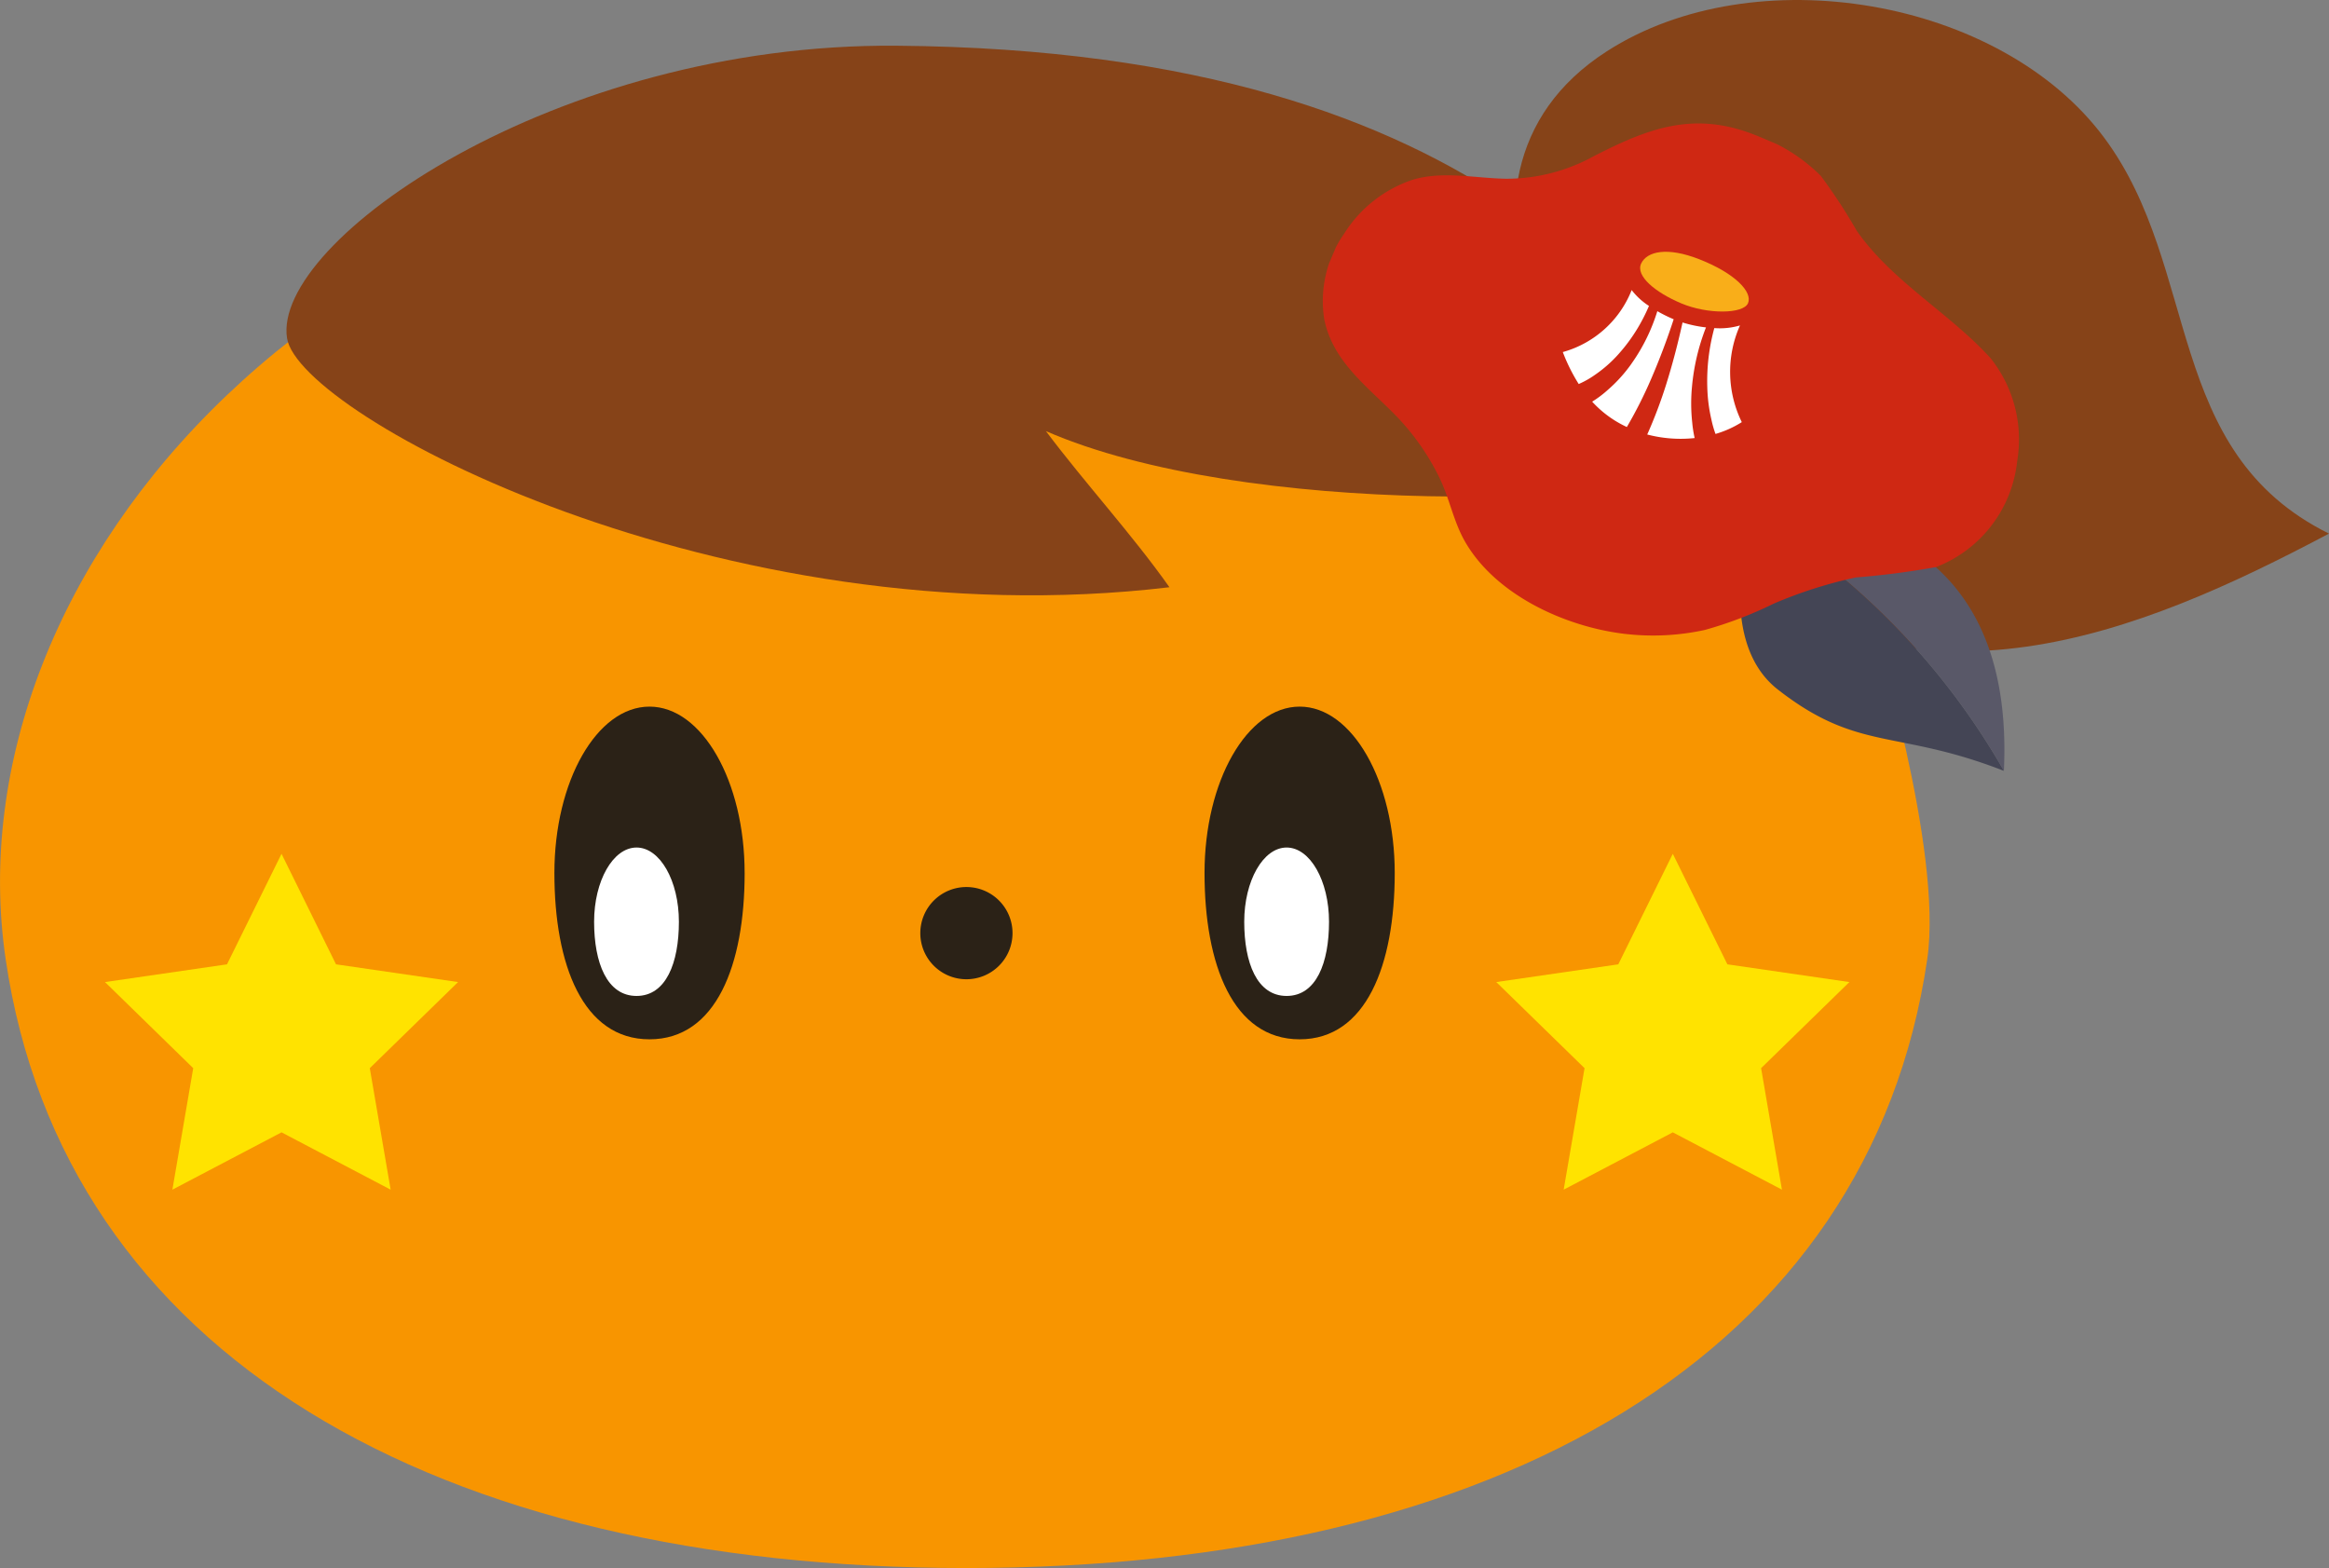
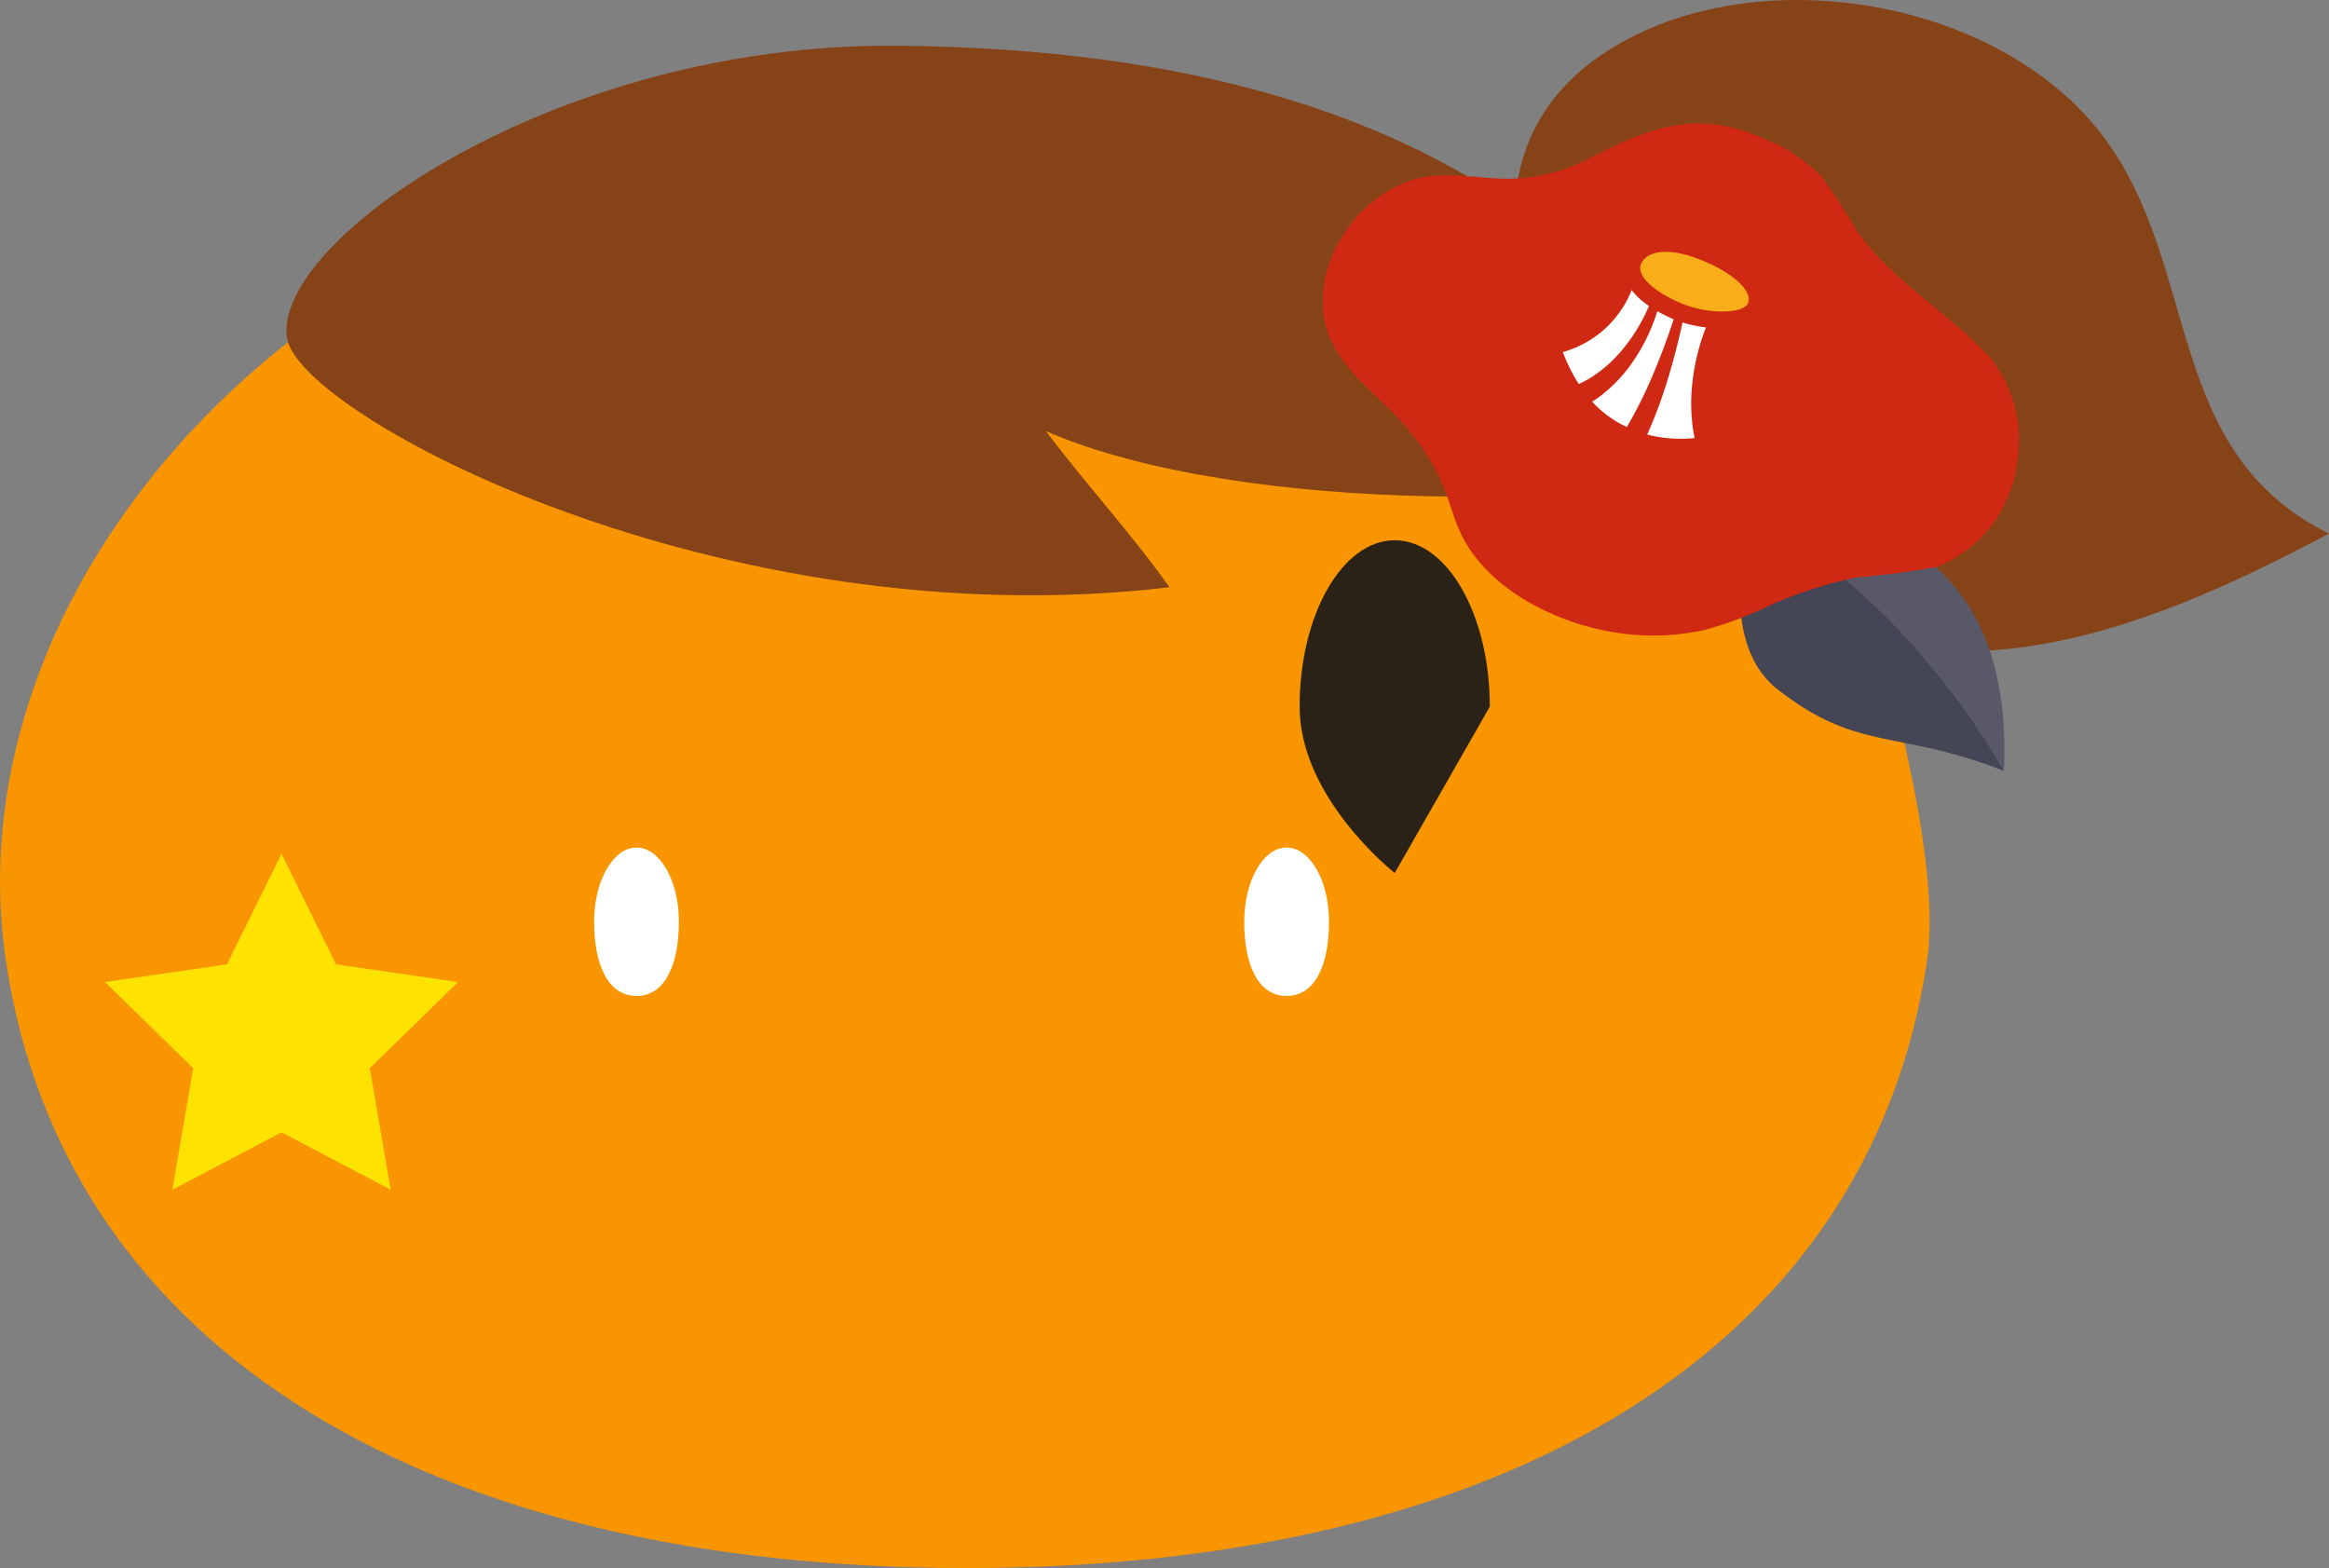
<svg xmlns="http://www.w3.org/2000/svg" width="119.017" height="80.124" viewBox="0 0 119.017 80.124">
  <rect x="0" y="0" width="119.017" height="80.124" fill="#808080" stroke="none" />
  <defs>
    <clipPath id="clip-path">
      <rect id="長方形_10717" data-name="長方形 10717" width="41.852" height="26.573" transform="translate(0 0)" fill="none" />
    </clipPath>
  </defs>
  <g id="グループ_299" data-name="グループ 299" transform="translate(-165.187 -4.534)">
    <path id="パス_11206" data-name="パス 11206" d="M470.6,37.551c-7.385-5.544-15.652-19.8-5.531-26.321,7.534-4.857,20.124-2.742,25.434,4.424,4.961,6.691,2.989,16.015,11.477,20.216-9.863,5.225-20.822,9.608-31.381,1.681" transform="translate(-217.777 -4.07)" fill="#864318" />
    <path id="パス_11207" data-name="パス 11207" d="M362.868,20.606c-32.459,0-52.016,22.809-49.1,42.683,2.959,20.2,21.983,31.117,49.1,31.117s46.139-10.918,49.1-31.118c.818-5.584-2.784-17.152-2.784-17.152s-22.982-25.53-46.318-25.53" transform="translate(-148.293 -9.748)" fill="#f89500" />
    <path id="パス_11210" data-name="パス 11210" d="M416.269,34.259c-5.042-6.634-12.933-20.975-43.832-21.224-17.459-.14-31.933,10-31.147,14.951.625,3.928,22.177,15.447,45.092,12.72-1.894-2.685-4.312-5.312-6.313-7.978,10.072,4.386,29.994,3.976,36.2,1.531" transform="translate(-161.434 -6.165)" fill="#864318" />
-     <path id="パス_11211" data-name="パス 11211" d="M407.443,96.978a2.356,2.356,0,1,1-2.354-2.358,2.355,2.355,0,0,1,2.354,2.358" transform="translate(-190.514 -44.76)" fill="#2b2217" />
-     <path id="パス_11212" data-name="パス 11212" d="M440.013,85.625c0,4.7-1.459,8.5-4.859,8.5s-4.861-3.807-4.861-8.5,2.178-8.5,4.861-8.5,4.859,3.807,4.859,8.5" transform="translate(-203.552 -36.484)" fill="#2b2217" />
+     <path id="パス_11212" data-name="パス 11212" d="M440.013,85.625s-4.861-3.807-4.861-8.5,2.178-8.5,4.861-8.5,4.859,3.807,4.859,8.5" transform="translate(-203.552 -36.484)" fill="#2b2217" />
    <path id="パス_11213" data-name="パス 11213" d="M438.476,94.583c0,2.093-.648,3.791-2.167,3.791s-2.166-1.7-2.166-3.791.967-3.793,2.166-3.793,2.167,1.7,2.167,3.793" transform="translate(-205.373 -42.949)" fill="#fff" />
-     <path id="パス_11214" data-name="パス 11214" d="M376.967,85.625c0,4.7-1.458,8.5-4.862,8.5s-4.86-3.807-4.86-8.5,2.174-8.5,4.859-8.5,4.862,3.807,4.862,8.5" transform="translate(-173.727 -36.484)" fill="#2b2217" />
    <path id="パス_11215" data-name="パス 11215" d="M375.427,94.583c0,2.093-.652,3.791-2.165,3.791s-2.168-1.7-2.168-3.791.969-3.793,2.168-3.793,2.165,1.7,2.165,3.793" transform="translate(-175.547 -42.949)" fill="#fff" />
-     <path id="パス_11216" data-name="パス 11216" d="M467.607,91.4l2.789,5.648,6.234.906-4.511,4.4,1.065,6.208-5.577-2.929-5.577,2.929,1.067-6.208-4.511-4.4,6.235-.906Z" transform="translate(-216.936 -43.238)" fill="#ffe300" />
    <path id="パス_11217" data-name="パス 11217" d="M332.684,91.4l2.784,5.648,6.237.906-4.511,4.4,1.066,6.208-5.576-2.929-5.578,2.929,1.065-6.208-4.509-4.4,6.235-.906Z" transform="translate(-153.11 -43.238)" fill="#ffe300" />
    <g id="グループ_660" data-name="グループ 660" transform="matrix(0.921, 0.391, -0.391, 0.921, 238.791, 4.598)">
      <g id="グループ_659" data-name="グループ 659" transform="translate(0 0)" clip-path="url(#clip-path)">
        <path id="パス_12368" data-name="パス 12368" d="M85.61,57.286a36.623,36.623,0,0,1,16.945,7.1c-5.12-13.833-16.945-7.1-16.945-7.1" transform="translate(-60.703 -39.459)" fill="#595868" />
        <path id="パス_12369" data-name="パス 12369" d="M85.61,61.274s.53,6.681,4.7,7.793c5.033,1.344,6.358-.516,12.247-.69a36.623,36.623,0,0,0-16.945-7.1" transform="translate(-60.703 -43.447)" fill="#444555" />
        <path id="パス_12370" data-name="パス 12370" d="M17.484.005c-3.372.074-5.163,1.8-7.189,4.23A9.249,9.249,0,0,1,6.654,7.023c-1.466.6-3.155.888-4.4,1.927A6.6,6.6,0,0,0,.119,12.833,6,6,0,0,0,.872,17.24c1.225,1.815,3.3,2.3,5.2,3.082a12.262,12.262,0,0,1,3.4,2.1c.885.771,1.527,1.766,2.459,2.476,2.494,1.9,6.358,2.008,9.266,1.188a12.445,12.445,0,0,0,3.78-1.807A20.289,20.289,0,0,0,27.7,21.658a22.942,22.942,0,0,1,3.336-2.867,40.359,40.359,0,0,0,3.564-2.09,6.537,6.537,0,0,0,1.7-6.585,6.663,6.663,0,0,0-3.314-4.322c-2.823-1.3-6.127-1.629-8.821-3.31A28.187,28.187,0,0,0,21.375.617a8.67,8.67,0,0,0-3.89-.612" transform="translate(0 0)" fill="#cf2813" />
-         <path id="パス_12371" data-name="パス 12371" d="M66.961,33.794a10.28,10.28,0,0,0,.579,1.586,8.146,8.146,0,0,0,.834,1.431,5.305,5.305,0,0,0,.484.6,5.221,5.221,0,0,0,1-1.08,5.832,5.832,0,0,1-2.015-4.509,3.648,3.648,0,0,1-1.154.637,10.357,10.357,0,0,0,.273,1.337" transform="translate(-47.286 -22.563)" fill="#fff" />
        <path id="パス_12372" data-name="パス 12372" d="M53.093,38.18a7.5,7.5,0,0,1-.6,1.718,5.454,5.454,0,0,1-.489.841,5.541,5.541,0,0,0,2.137.5,22.355,22.355,0,0,0,.182-2.756c.006-1.078-.037-2.166-.131-3.244a7.536,7.536,0,0,1-.93-.054,9.8,9.8,0,0,1,.046,1.227,9.352,9.352,0,0,1-.217,1.771" transform="translate(-36.875 -24.947)" fill="#fff" />
        <path id="パス_12373" data-name="パス 12373" d="M64.054,39.9a6.112,6.112,0,0,1-.422-.678,9.017,9.017,0,0,1-.726-1.678,11,11,0,0,1-.527-3.071,6.452,6.452,0,0,1-1.2.236c.2,1.07.359,2.145.466,3.234a23.733,23.733,0,0,1,.109,2.737,6.74,6.74,0,0,0,2.3-.779" transform="translate(-43.381 -24.443)" fill="#fff" />
        <path id="パス_12374" data-name="パス 12374" d="M45.84,38.239a6.582,6.582,0,0,0,.69-1.449,8.662,8.662,0,0,0,.378-1.6,9.176,9.176,0,0,0,.086-1.254,3.493,3.493,0,0,1-1.13-.4,5.31,5.31,0,0,1-2,4.289A9.194,9.194,0,0,0,45.25,39.01a4.644,4.644,0,0,0,.59-.771" transform="translate(-31.105 -23.778)" fill="#fff" />
        <path id="パス_12375" data-name="パス 12375" d="M53.079,23.911c-1.737.05-2.609.663-2.637,1.36s1.235,1.077,2.684,1.073,3.128-.732,3.131-1.341-1.18-1.149-3.178-1.092" transform="translate(-35.766 -16.951)" fill="#f9ae19" />
      </g>
    </g>
  </g>
</svg>